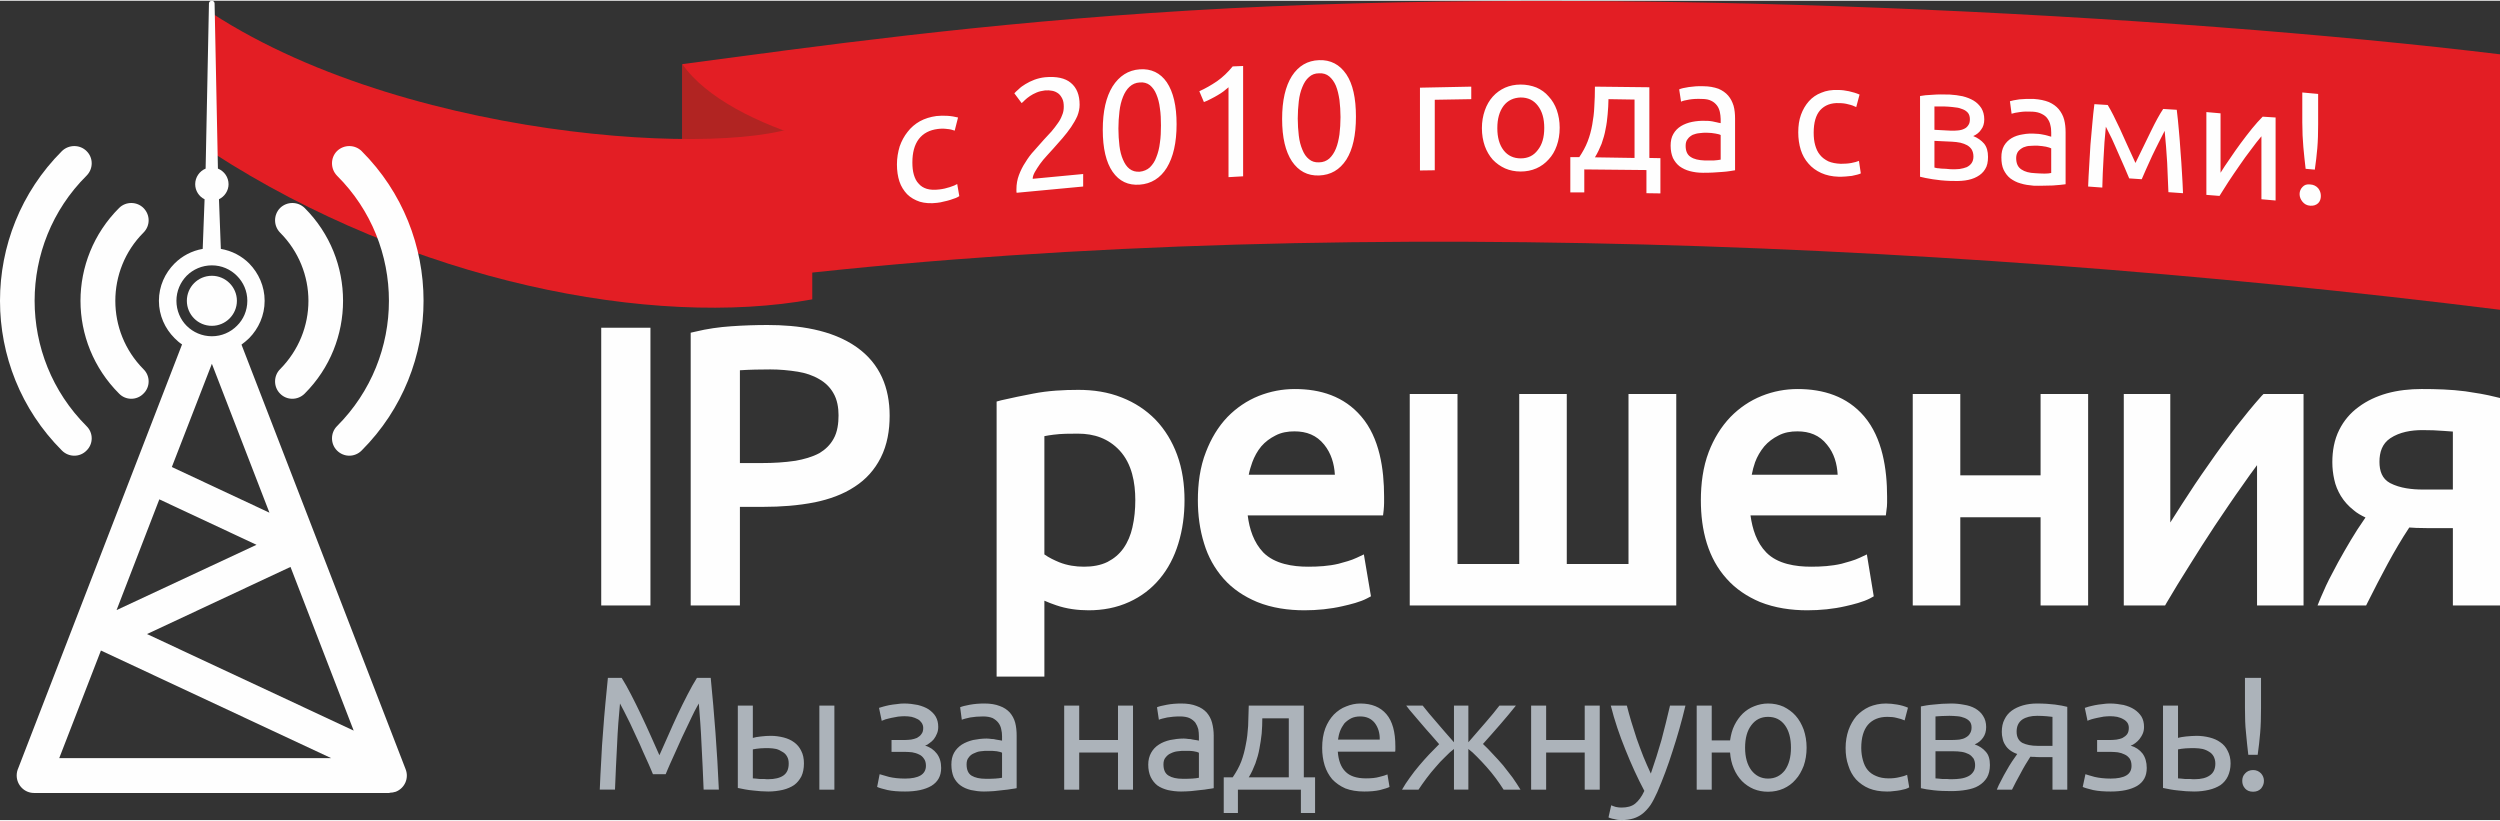
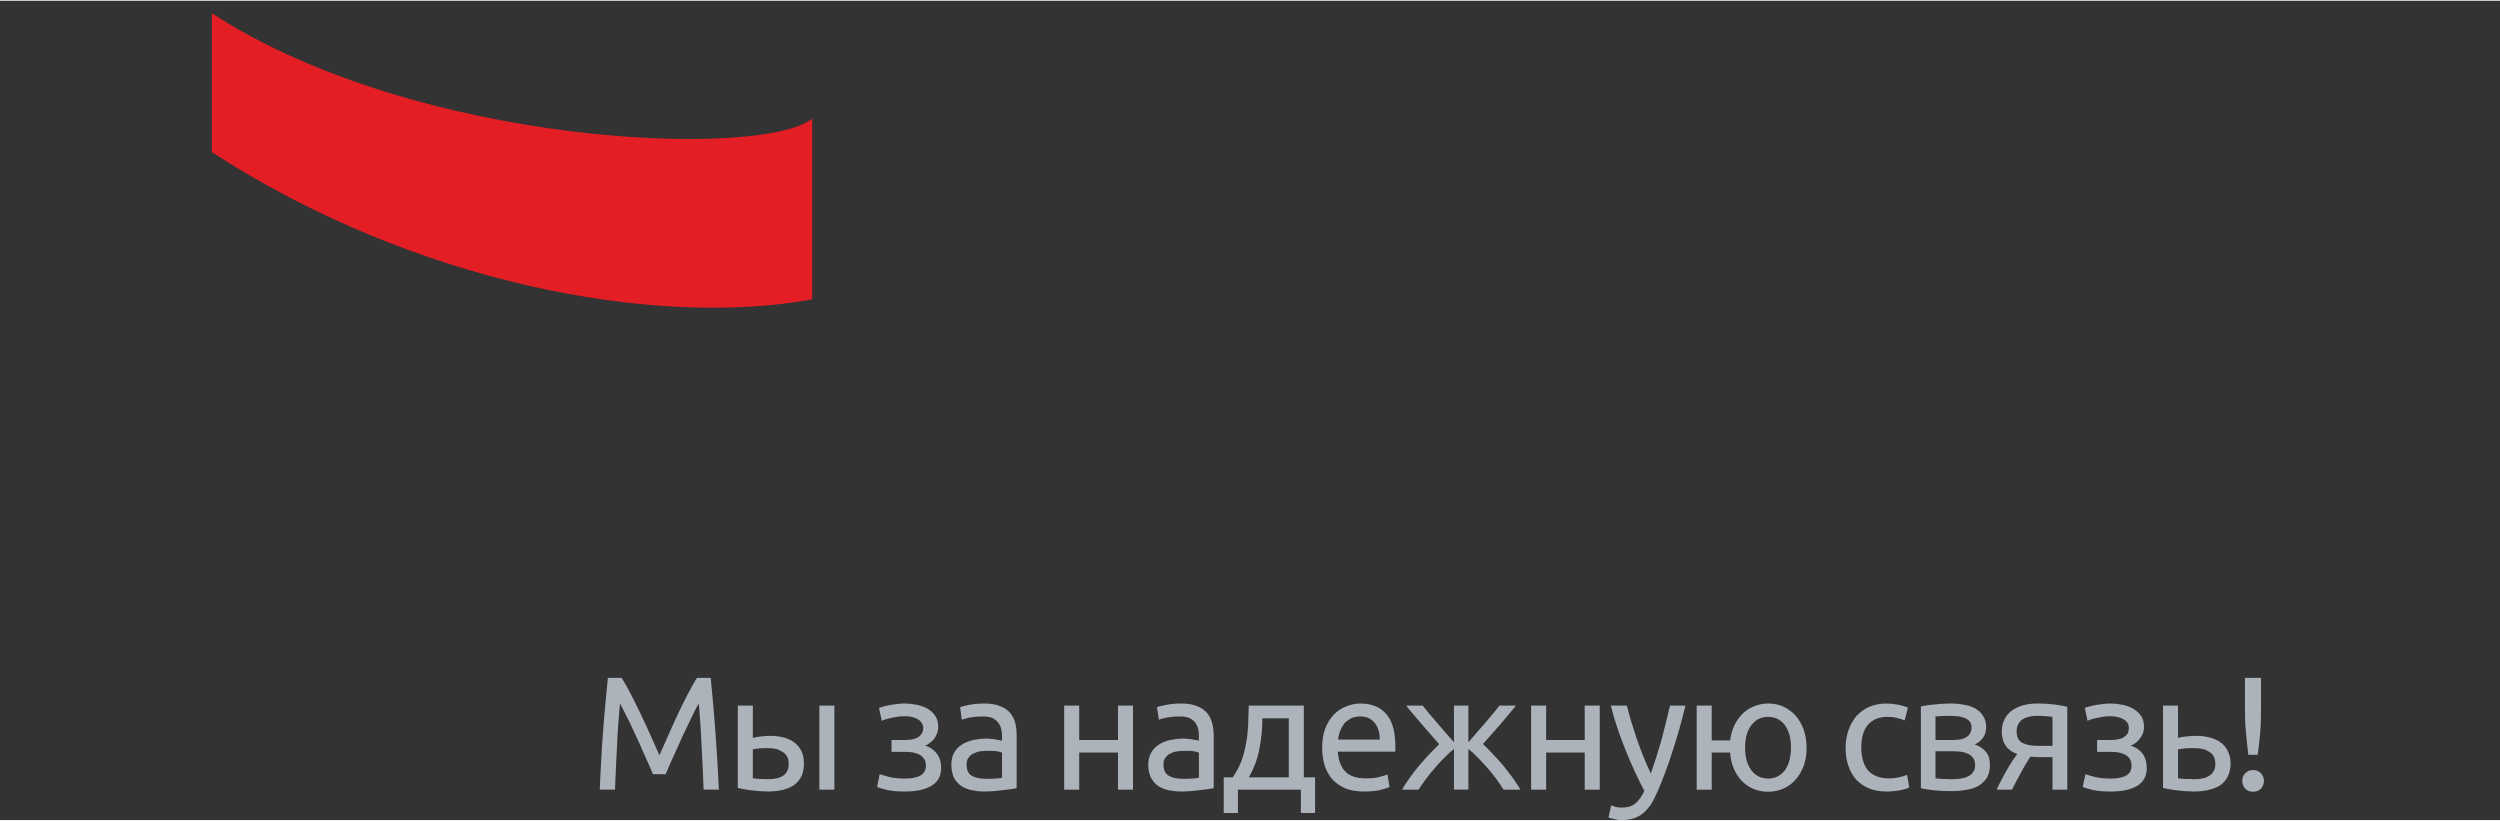
<svg xmlns="http://www.w3.org/2000/svg" xml:space="preserve" width="399px" height="131px" version="1.1" style="shape-rendering:geometricPrecision; text-rendering:geometricPrecision; image-rendering:optimizeQuality; fill-rule:evenodd; clip-rule:evenodd" viewBox="0 0 119.88 39.29">
  <rect x="0" y="0" width="119.88" height="39.29" fill="#333333" stroke="none" />
  <defs>
    <style type="text/css"> .fil4 {fill:none;fill-rule:nonzero} .fil6 {fill:#FEFEFE} .fil2 {fill:#B12422} .fil3 {fill:#FEFEFE;fill-rule:nonzero} .fil5 {fill:#FEFEFE;fill-rule:nonzero} .fil1 {fill:#E31E24;fill-rule:nonzero} .fil0 {fill:#ACB3BA;fill-rule:nonzero} </style>
  </defs>
  <g id="Слой_x0020_1">
    <path class="fil0" d="M31.31 37.09c-0.05,-0.13 -0.12,-0.28 -0.2,-0.47 -0.09,-0.2 -0.18,-0.4 -0.28,-0.62 -0.09,-0.23 -0.2,-0.45 -0.31,-0.69 -0.11,-0.23 -0.21,-0.46 -0.31,-0.67 -0.1,-0.2 -0.19,-0.39 -0.28,-0.56 -0.08,-0.16 -0.15,-0.29 -0.2,-0.38 -0.06,0.61 -0.11,1.27 -0.14,1.98 -0.04,0.71 -0.07,1.43 -0.1,2.15l-0.73 0c0.02,-0.46 0.04,-0.93 0.07,-1.4 0.02,-0.48 0.05,-0.94 0.09,-1.4 0.03,-0.45 0.07,-0.9 0.11,-1.33 0.04,-0.44 0.08,-0.85 0.12,-1.23l0.66 0c0.14,0.22 0.29,0.49 0.45,0.8 0.16,0.31 0.32,0.63 0.48,0.97 0.16,0.34 0.32,0.68 0.47,1.02 0.15,0.33 0.28,0.64 0.41,0.92 0.12,-0.28 0.26,-0.59 0.41,-0.92 0.15,-0.34 0.3,-0.68 0.46,-1.02 0.16,-0.34 0.32,-0.66 0.48,-0.97 0.16,-0.31 0.31,-0.58 0.45,-0.8l0.66 0c0.17,1.72 0.31,3.51 0.39,5.36l-0.73 0c-0.03,-0.72 -0.06,-1.44 -0.1,-2.15 -0.03,-0.71 -0.08,-1.37 -0.13,-1.98 -0.06,0.09 -0.12,0.22 -0.21,0.38 -0.08,0.17 -0.18,0.36 -0.27,0.56 -0.1,0.21 -0.21,0.44 -0.32,0.67 -0.11,0.24 -0.21,0.46 -0.31,0.69 -0.1,0.22 -0.19,0.42 -0.28,0.62 -0.08,0.19 -0.15,0.34 -0.2,0.47l-0.61 0zm5.55 -1.25c-0.14,0 -0.27,0 -0.4,0.01 -0.14,0.01 -0.25,0.03 -0.36,0.05l0 1.39c0.03,0 0.08,0.01 0.14,0.01 0.06,0.01 0.12,0.01 0.19,0.02 0.07,0 0.14,0 0.22,0 0.07,0.01 0.13,0.01 0.19,0.01 0.31,0 0.56,-0.06 0.73,-0.18 0.17,-0.12 0.25,-0.31 0.25,-0.57 0,-0.13 -0.02,-0.24 -0.08,-0.34 -0.05,-0.09 -0.12,-0.17 -0.22,-0.22 -0.09,-0.06 -0.19,-0.11 -0.3,-0.14 -0.11,-0.02 -0.23,-0.04 -0.36,-0.04zm-1.48 -2.04l0.72 0 0 1.55c0.09,-0.03 0.22,-0.05 0.39,-0.07 0.16,-0.02 0.33,-0.03 0.48,-0.03 0.21,0 0.41,0.03 0.61,0.08 0.19,0.05 0.35,0.12 0.5,0.23 0.14,0.1 0.26,0.24 0.34,0.41 0.09,0.17 0.13,0.37 0.13,0.6 0,0.24 -0.04,0.45 -0.12,0.62 -0.09,0.17 -0.2,0.31 -0.35,0.42 -0.15,0.1 -0.33,0.18 -0.54,0.23 -0.22,0.05 -0.45,0.08 -0.7,0.08 -0.24,0 -0.49,-0.02 -0.74,-0.05 -0.24,-0.02 -0.48,-0.07 -0.72,-0.12l0 -3.95zm4.63 4.03l-0.72 0 0 -4.03 0.72 0 0 4.03zm3.35 -4.13c0.23,0 0.45,0.03 0.65,0.07 0.2,0.05 0.38,0.12 0.52,0.21 0.14,0.1 0.26,0.21 0.34,0.35 0.08,0.14 0.12,0.3 0.12,0.49 0,0.12 -0.02,0.23 -0.06,0.32 -0.04,0.1 -0.09,0.19 -0.15,0.27 -0.06,0.07 -0.13,0.14 -0.21,0.19 -0.07,0.06 -0.14,0.1 -0.21,0.12 0.24,0.07 0.42,0.2 0.56,0.38 0.14,0.18 0.21,0.41 0.21,0.69 0,0.39 -0.16,0.67 -0.47,0.86 -0.31,0.18 -0.73,0.27 -1.26,0.27 -0.33,0 -0.61,-0.02 -0.84,-0.07 -0.24,-0.06 -0.4,-0.1 -0.5,-0.15l0.12 -0.61c0.09,0.03 0.24,0.07 0.45,0.13 0.21,0.05 0.47,0.08 0.77,0.08 0.32,0 0.57,-0.05 0.74,-0.15 0.17,-0.1 0.26,-0.26 0.26,-0.46 0,-0.14 -0.03,-0.26 -0.1,-0.35 -0.06,-0.09 -0.14,-0.16 -0.24,-0.2 -0.1,-0.05 -0.21,-0.08 -0.32,-0.1 -0.11,-0.01 -0.22,-0.02 -0.32,-0.02l-0.67 0 0 -0.57 0.65 0c0.09,0 0.19,-0.01 0.29,-0.02 0.1,-0.02 0.19,-0.04 0.28,-0.08 0.08,-0.05 0.16,-0.1 0.21,-0.18 0.06,-0.07 0.09,-0.17 0.09,-0.3 0,-0.09 -0.03,-0.18 -0.08,-0.25 -0.05,-0.07 -0.11,-0.13 -0.19,-0.17 -0.09,-0.05 -0.18,-0.08 -0.29,-0.11 -0.12,-0.02 -0.23,-0.03 -0.35,-0.03 -0.09,0 -0.19,0.01 -0.3,0.02 -0.11,0.02 -0.22,0.04 -0.32,0.06 -0.1,0.02 -0.19,0.05 -0.28,0.07 -0.08,0.03 -0.14,0.05 -0.18,0.07l-0.13 -0.62c0.04,-0.01 0.11,-0.03 0.2,-0.06 0.08,-0.02 0.18,-0.05 0.29,-0.07 0.12,-0.02 0.23,-0.04 0.36,-0.05 0.12,-0.02 0.24,-0.03 0.36,-0.03zm3.91 3.61c0.17,0 0.32,0 0.45,-0.01 0.13,-0.01 0.24,-0.02 0.33,-0.04l0 -1.2c-0.05,-0.03 -0.14,-0.05 -0.25,-0.07 -0.12,-0.02 -0.26,-0.02 -0.42,-0.02 -0.11,0 -0.23,0 -0.35,0.02 -0.12,0.01 -0.23,0.05 -0.33,0.1 -0.1,0.04 -0.19,0.11 -0.25,0.2 -0.07,0.08 -0.1,0.19 -0.1,0.33 0,0.26 0.08,0.44 0.24,0.54 0.17,0.1 0.39,0.15 0.68,0.15zm-0.06 -3.61c0.28,0 0.53,0.04 0.73,0.12 0.2,0.07 0.36,0.18 0.48,0.31 0.12,0.14 0.21,0.3 0.26,0.49 0.05,0.19 0.07,0.4 0.07,0.62l0 2.52c-0.06,0.01 -0.14,0.03 -0.25,0.04 -0.12,0.02 -0.24,0.04 -0.38,0.05 -0.14,0.02 -0.29,0.03 -0.45,0.05 -0.17,0.01 -0.33,0.02 -0.49,0.02 -0.22,0 -0.43,-0.03 -0.62,-0.07 -0.2,-0.05 -0.36,-0.12 -0.5,-0.22 -0.14,-0.1 -0.25,-0.24 -0.33,-0.4 -0.07,-0.17 -0.11,-0.37 -0.11,-0.6 0,-0.22 0.04,-0.41 0.13,-0.57 0.09,-0.16 0.22,-0.29 0.37,-0.39 0.16,-0.1 0.34,-0.17 0.54,-0.22 0.21,-0.04 0.43,-0.07 0.65,-0.07 0.08,0 0.15,0.01 0.23,0.02 0.08,0 0.15,0.01 0.22,0.03 0.07,0.01 0.13,0.02 0.18,0.03 0.05,0.01 0.09,0.02 0.11,0.02l0 -0.2c0,-0.12 -0.01,-0.23 -0.04,-0.35 -0.02,-0.11 -0.07,-0.22 -0.14,-0.31 -0.07,-0.09 -0.16,-0.16 -0.27,-0.22 -0.12,-0.05 -0.27,-0.08 -0.46,-0.08 -0.23,0 -0.44,0.02 -0.62,0.05 -0.18,0.04 -0.31,0.07 -0.4,0.11l-0.08 -0.6c0.09,-0.04 0.24,-0.08 0.46,-0.12 0.22,-0.04 0.45,-0.06 0.71,-0.06zm7.12 4.13l-0.72 0 0 -1.78 -1.86 0 0 1.78 -0.72 0 0 -4.03 0.72 0 0 1.65 1.86 0 0 -1.65 0.72 0 0 4.03zm2.38 -0.52c0.17,0 0.32,0 0.46,-0.01 0.13,-0.01 0.24,-0.02 0.32,-0.04l0 -1.2c-0.05,-0.03 -0.13,-0.05 -0.25,-0.07 -0.11,-0.02 -0.25,-0.02 -0.42,-0.02 -0.11,0 -0.22,0 -0.34,0.02 -0.12,0.01 -0.24,0.05 -0.34,0.1 -0.1,0.04 -0.18,0.11 -0.25,0.2 -0.07,0.08 -0.1,0.19 -0.1,0.33 0,0.26 0.08,0.44 0.25,0.54 0.16,0.1 0.39,0.15 0.67,0.15zm-0.06 -3.61c0.29,0 0.53,0.04 0.73,0.12 0.2,0.07 0.36,0.18 0.48,0.31 0.12,0.14 0.21,0.3 0.26,0.49 0.05,0.19 0.08,0.4 0.08,0.62l0 2.52c-0.06,0.01 -0.15,0.03 -0.26,0.04 -0.11,0.02 -0.24,0.04 -0.38,0.05 -0.14,0.02 -0.29,0.03 -0.45,0.05 -0.16,0.01 -0.32,0.02 -0.48,0.02 -0.23,0 -0.44,-0.03 -0.63,-0.07 -0.19,-0.05 -0.36,-0.12 -0.5,-0.22 -0.13,-0.1 -0.24,-0.24 -0.32,-0.4 -0.08,-0.17 -0.12,-0.37 -0.12,-0.6 0,-0.22 0.05,-0.41 0.14,-0.57 0.09,-0.16 0.21,-0.29 0.37,-0.39 0.15,-0.1 0.33,-0.17 0.54,-0.22 0.21,-0.04 0.42,-0.07 0.65,-0.07 0.07,0 0.15,0.01 0.22,0.02 0.08,0 0.15,0.01 0.22,0.03 0.07,0.01 0.13,0.02 0.19,0.03 0.05,0.01 0.08,0.02 0.1,0.02l0 -0.2c0,-0.12 -0.01,-0.23 -0.03,-0.35 -0.03,-0.11 -0.08,-0.22 -0.14,-0.31 -0.07,-0.09 -0.16,-0.16 -0.28,-0.22 -0.11,-0.05 -0.27,-0.08 -0.45,-0.08 -0.24,0 -0.45,0.02 -0.62,0.05 -0.18,0.04 -0.32,0.07 -0.4,0.11l-0.09 -0.6c0.09,-0.04 0.25,-0.08 0.47,-0.12 0.21,-0.04 0.45,-0.06 0.7,-0.06zm2.03 3.54l0.43 0c0.17,-0.25 0.31,-0.5 0.41,-0.76 0.1,-0.27 0.17,-0.54 0.22,-0.82 0.06,-0.28 0.09,-0.58 0.11,-0.88 0.01,-0.31 0.02,-0.63 0.03,-0.98l2.64 0 0 3.44 0.54 0 0 1.71 -0.68 0 0 -1.12 -3.02 0 0 1.12 -0.68 0 0 -1.71zm3.12 0l0 -2.83 -1.27 0c0,0.24 -0.01,0.49 -0.03,0.73 -0.03,0.25 -0.06,0.49 -0.11,0.73 -0.04,0.24 -0.11,0.47 -0.19,0.7 -0.09,0.23 -0.19,0.46 -0.32,0.67l1.92 0zm1.6 -1.41c0,-0.36 0.05,-0.67 0.15,-0.94 0.1,-0.26 0.24,-0.48 0.41,-0.66 0.17,-0.17 0.37,-0.31 0.59,-0.39 0.22,-0.09 0.45,-0.14 0.68,-0.14 0.54,0 0.96,0.17 1.25,0.51 0.29,0.34 0.43,0.85 0.43,1.55 0,0.03 0,0.07 0,0.12 0,0.04 0,0.09 -0.01,0.13l-2.75 0c0.03,0.42 0.15,0.74 0.36,0.95 0.21,0.22 0.54,0.33 0.99,0.33 0.25,0 0.47,-0.02 0.64,-0.07 0.17,-0.04 0.3,-0.08 0.39,-0.12l0.1 0.6c-0.09,0.05 -0.24,0.09 -0.46,0.15 -0.22,0.05 -0.47,0.07 -0.75,0.07 -0.35,0 -0.65,-0.05 -0.91,-0.15 -0.25,-0.11 -0.46,-0.26 -0.63,-0.44 -0.16,-0.19 -0.28,-0.41 -0.36,-0.66 -0.08,-0.26 -0.12,-0.54 -0.12,-0.84zm2.76 -0.4c0.01,-0.32 -0.08,-0.59 -0.24,-0.8 -0.17,-0.21 -0.4,-0.31 -0.7,-0.31 -0.16,0 -0.31,0.03 -0.43,0.09 -0.13,0.07 -0.24,0.15 -0.33,0.25 -0.08,0.11 -0.15,0.23 -0.2,0.36 -0.05,0.13 -0.08,0.27 -0.1,0.41l2 0zm6.53 -1.63c-0.1,0.13 -0.22,0.27 -0.35,0.43 -0.13,0.15 -0.26,0.31 -0.4,0.47 -0.14,0.16 -0.28,0.32 -0.42,0.48 -0.14,0.16 -0.28,0.32 -0.41,0.46 0.16,0.15 0.32,0.31 0.48,0.49 0.17,0.17 0.33,0.36 0.49,0.54 0.15,0.19 0.3,0.39 0.45,0.58 0.14,0.2 0.27,0.4 0.38,0.58l-0.81 0c-0.11,-0.17 -0.23,-0.35 -0.37,-0.54 -0.14,-0.19 -0.29,-0.37 -0.44,-0.54 -0.16,-0.18 -0.31,-0.34 -0.46,-0.49 -0.15,-0.16 -0.29,-0.28 -0.42,-0.38l0 1.95 -0.69 0 0 -1.95c-0.13,0.1 -0.27,0.22 -0.42,0.38 -0.16,0.15 -0.31,0.31 -0.46,0.49 -0.15,0.17 -0.3,0.35 -0.44,0.54 -0.14,0.19 -0.27,0.37 -0.38,0.54l-0.79 0c0.1,-0.18 0.23,-0.38 0.37,-0.57 0.14,-0.2 0.29,-0.39 0.45,-0.58 0.16,-0.19 0.32,-0.37 0.48,-0.54 0.17,-0.18 0.33,-0.34 0.48,-0.49 -0.13,-0.15 -0.26,-0.3 -0.4,-0.46 -0.14,-0.16 -0.29,-0.32 -0.42,-0.48 -0.14,-0.17 -0.28,-0.32 -0.41,-0.48 -0.13,-0.15 -0.25,-0.29 -0.35,-0.43l0.79 0c0.19,0.24 0.4,0.5 0.65,0.78 0.24,0.28 0.52,0.61 0.85,0.98l0 -1.76 0.69 0 0 1.76c0.32,-0.37 0.61,-0.7 0.85,-0.98 0.24,-0.28 0.46,-0.54 0.64,-0.78l0.79 0zm4.02 4.03l-0.72 0 0 -1.78 -1.85 0 0 1.78 -0.72 0 0 -4.03 0.72 0 0 1.65 1.85 0 0 -1.65 0.72 0 0 4.03zm0.55 0.75c0.06,0.03 0.13,0.05 0.22,0.08 0.09,0.02 0.18,0.03 0.27,0.03 0.28,0 0.5,-0.06 0.66,-0.19 0.16,-0.13 0.31,-0.33 0.44,-0.61 -0.33,-0.62 -0.63,-1.28 -0.91,-1.98 -0.28,-0.69 -0.52,-1.39 -0.7,-2.11l0.77 0c0.06,0.24 0.13,0.49 0.21,0.76 0.08,0.26 0.17,0.54 0.26,0.82 0.1,0.29 0.21,0.57 0.32,0.86 0.12,0.28 0.23,0.55 0.36,0.82 0.19,-0.55 0.36,-1.08 0.51,-1.61 0.14,-0.54 0.28,-1.08 0.41,-1.65l0.74 0c-0.18,0.76 -0.39,1.49 -0.62,2.19 -0.22,0.7 -0.47,1.36 -0.73,1.96 -0.11,0.24 -0.21,0.44 -0.32,0.61 -0.11,0.16 -0.24,0.3 -0.37,0.41 -0.14,0.11 -0.29,0.19 -0.45,0.24 -0.17,0.05 -0.36,0.08 -0.57,0.08 -0.06,0 -0.12,-0.01 -0.18,-0.01 -0.06,-0.01 -0.12,-0.02 -0.18,-0.04 -0.06,-0.01 -0.12,-0.02 -0.17,-0.04 -0.05,-0.01 -0.08,-0.03 -0.1,-0.04l0.13 -0.58zm4.82 -3.11l0.88 0c0.04,-0.27 0.1,-0.51 0.21,-0.73 0.11,-0.22 0.24,-0.4 0.4,-0.56 0.16,-0.15 0.34,-0.27 0.55,-0.35 0.2,-0.08 0.43,-0.13 0.66,-0.13 0.27,0 0.51,0.05 0.74,0.15 0.22,0.11 0.42,0.25 0.58,0.43 0.17,0.19 0.29,0.41 0.39,0.67 0.09,0.27 0.14,0.55 0.14,0.87 0,0.32 -0.05,0.61 -0.14,0.87 -0.1,0.25 -0.22,0.48 -0.39,0.66 -0.16,0.19 -0.36,0.33 -0.58,0.43 -0.23,0.1 -0.47,0.15 -0.74,0.15 -0.24,0 -0.47,-0.04 -0.69,-0.13 -0.21,-0.09 -0.4,-0.22 -0.56,-0.38 -0.16,-0.17 -0.29,-0.36 -0.39,-0.6 -0.1,-0.23 -0.16,-0.49 -0.18,-0.77l-0.88 0 0 1.78 -0.72 0 0 -4.03 0.72 0 0 1.67zm3.8 0.35c0,-0.46 -0.1,-0.82 -0.29,-1.08 -0.2,-0.27 -0.47,-0.4 -0.81,-0.4 -0.33,0 -0.6,0.13 -0.8,0.4 -0.2,0.26 -0.3,0.62 -0.3,1.08 0,0.45 0.1,0.81 0.3,1.08 0.2,0.26 0.47,0.4 0.8,0.4 0.34,0 0.61,-0.14 0.81,-0.4 0.19,-0.27 0.29,-0.63 0.29,-1.08zm4.6 2.1c-0.33,0 -0.61,-0.05 -0.86,-0.15 -0.24,-0.1 -0.45,-0.25 -0.62,-0.43 -0.17,-0.19 -0.29,-0.41 -0.37,-0.67 -0.09,-0.25 -0.13,-0.53 -0.13,-0.84 0,-0.31 0.05,-0.6 0.14,-0.86 0.09,-0.25 0.22,-0.48 0.38,-0.67 0.17,-0.18 0.37,-0.33 0.61,-0.44 0.24,-0.1 0.51,-0.16 0.8,-0.16 0.18,0 0.36,0.02 0.54,0.05 0.18,0.03 0.36,0.08 0.52,0.15l-0.16 0.61c-0.11,-0.05 -0.24,-0.09 -0.38,-0.12 -0.14,-0.04 -0.29,-0.05 -0.45,-0.05 -0.4,0 -0.71,0.13 -0.93,0.38 -0.21,0.25 -0.32,0.62 -0.32,1.11 0,0.21 0.03,0.41 0.08,0.59 0.05,0.18 0.12,0.34 0.23,0.47 0.11,0.13 0.24,0.22 0.41,0.29 0.16,0.07 0.36,0.11 0.6,0.11 0.19,0 0.36,-0.02 0.52,-0.06 0.15,-0.03 0.27,-0.07 0.36,-0.11l0.1 0.6c-0.04,0.03 -0.1,0.05 -0.18,0.08 -0.07,0.02 -0.16,0.04 -0.26,0.06 -0.1,0.02 -0.2,0.03 -0.31,0.04 -0.11,0.02 -0.22,0.02 -0.32,0.02zm2.33 -0.63c0.03,0 0.08,0.01 0.13,0.01 0.06,0.01 0.12,0.01 0.2,0.02 0.07,0 0.15,0 0.23,0 0.08,0.01 0.15,0.01 0.22,0.01 0.15,0 0.3,-0.01 0.43,-0.03 0.14,-0.02 0.26,-0.06 0.36,-0.11 0.1,-0.05 0.18,-0.12 0.24,-0.21 0.06,-0.08 0.09,-0.19 0.09,-0.33 0,-0.12 -0.03,-0.23 -0.08,-0.32 -0.06,-0.08 -0.13,-0.15 -0.22,-0.2 -0.1,-0.05 -0.21,-0.09 -0.33,-0.11 -0.13,-0.02 -0.26,-0.03 -0.41,-0.03l-0.86 0 0 1.3zm0.77 -1.84c0.14,0 0.27,-0.01 0.38,-0.02 0.12,-0.02 0.22,-0.05 0.3,-0.1 0.09,-0.05 0.16,-0.11 0.2,-0.19 0.05,-0.07 0.08,-0.17 0.08,-0.29 0,-0.12 -0.03,-0.22 -0.09,-0.29 -0.07,-0.08 -0.15,-0.13 -0.25,-0.17 -0.1,-0.04 -0.21,-0.07 -0.34,-0.08 -0.13,-0.01 -0.25,-0.02 -0.38,-0.02 -0.12,0 -0.24,0.01 -0.36,0.01 -0.12,0.01 -0.23,0.01 -0.31,0.02l0 1.13 0.77 0zm-0.02 2.45c-0.3,0 -0.58,-0.01 -0.84,-0.04 -0.26,-0.03 -0.46,-0.06 -0.61,-0.1l0 -3.92c0.15,-0.03 0.35,-0.07 0.61,-0.09 0.26,-0.03 0.54,-0.05 0.84,-0.05 0.21,0 0.42,0.02 0.62,0.06 0.2,0.03 0.38,0.09 0.54,0.18 0.15,0.09 0.28,0.2 0.37,0.35 0.1,0.15 0.15,0.33 0.15,0.54 0,0.2 -0.05,0.37 -0.15,0.51 -0.1,0.14 -0.23,0.25 -0.4,0.32 0.23,0.08 0.4,0.2 0.53,0.35 0.14,0.15 0.2,0.36 0.2,0.64 0,0.24 -0.05,0.44 -0.14,0.6 -0.1,0.16 -0.23,0.29 -0.4,0.39 -0.16,0.1 -0.36,0.16 -0.59,0.2 -0.23,0.04 -0.47,0.06 -0.73,0.06zm4.23 -1.63c-0.07,0 -0.15,0 -0.22,-0.01 -0.07,0 -0.14,0 -0.21,-0.01 -0.16,0.25 -0.32,0.51 -0.47,0.8 -0.16,0.28 -0.29,0.54 -0.41,0.78l-0.73 0c0.06,-0.15 0.13,-0.3 0.22,-0.46 0.08,-0.16 0.16,-0.31 0.25,-0.46 0.08,-0.15 0.17,-0.29 0.26,-0.43 0.09,-0.13 0.17,-0.25 0.25,-0.36 -0.15,-0.05 -0.27,-0.12 -0.36,-0.19 -0.09,-0.07 -0.17,-0.16 -0.22,-0.25 -0.06,-0.09 -0.1,-0.19 -0.12,-0.3 -0.03,-0.11 -0.04,-0.21 -0.04,-0.32 0,-0.23 0.04,-0.43 0.13,-0.6 0.08,-0.17 0.2,-0.31 0.35,-0.42 0.15,-0.11 0.33,-0.19 0.53,-0.25 0.21,-0.06 0.43,-0.09 0.67,-0.09 0.34,0 0.63,0.02 0.87,0.05 0.24,0.03 0.43,0.07 0.59,0.11l0 3.97 -0.71 0 0 -1.56 -0.63 0zm0.63 -1.93c-0.05,-0.01 -0.15,-0.02 -0.28,-0.03 -0.13,-0.01 -0.28,-0.02 -0.45,-0.02 -0.3,0 -0.54,0.06 -0.72,0.18 -0.18,0.13 -0.27,0.32 -0.27,0.58 0,0.26 0.1,0.44 0.28,0.54 0.19,0.09 0.43,0.14 0.72,0.14l0.72 0 0 -1.39zm2.76 -0.64c0.23,0 0.44,0.03 0.65,0.07 0.2,0.05 0.37,0.12 0.51,0.21 0.15,0.1 0.26,0.21 0.35,0.35 0.08,0.14 0.12,0.3 0.12,0.49 0,0.12 -0.02,0.23 -0.06,0.32 -0.04,0.1 -0.1,0.19 -0.16,0.27 -0.06,0.07 -0.13,0.14 -0.2,0.19 -0.08,0.06 -0.15,0.1 -0.22,0.12 0.24,0.07 0.43,0.2 0.57,0.38 0.13,0.18 0.2,0.41 0.2,0.69 0,0.39 -0.15,0.67 -0.46,0.86 -0.31,0.18 -0.73,0.27 -1.27,0.27 -0.32,0 -0.6,-0.02 -0.84,-0.07 -0.23,-0.06 -0.4,-0.1 -0.5,-0.15l0.13 -0.61c0.08,0.03 0.23,0.07 0.44,0.13 0.22,0.05 0.47,0.08 0.77,0.08 0.33,0 0.58,-0.05 0.75,-0.15 0.17,-0.1 0.25,-0.26 0.25,-0.46 0,-0.14 -0.03,-0.26 -0.09,-0.35 -0.07,-0.09 -0.15,-0.16 -0.25,-0.2 -0.1,-0.05 -0.2,-0.08 -0.32,-0.1 -0.11,-0.01 -0.21,-0.02 -0.31,-0.02l-0.68 0 0 -0.57 0.65 0c0.1,0 0.19,-0.01 0.29,-0.02 0.1,-0.02 0.2,-0.04 0.28,-0.08 0.09,-0.05 0.16,-0.1 0.22,-0.18 0.05,-0.07 0.08,-0.17 0.08,-0.3 0,-0.09 -0.02,-0.18 -0.07,-0.25 -0.05,-0.07 -0.12,-0.13 -0.2,-0.17 -0.08,-0.05 -0.18,-0.08 -0.29,-0.11 -0.11,-0.02 -0.23,-0.03 -0.34,-0.03 -0.1,0 -0.2,0.01 -0.31,0.02 -0.11,0.02 -0.21,0.04 -0.31,0.06 -0.11,0.02 -0.2,0.05 -0.28,0.07 -0.09,0.03 -0.15,0.05 -0.18,0.07l-0.13 -0.62c0.04,-0.01 0.1,-0.03 0.19,-0.06 0.09,-0.02 0.19,-0.05 0.3,-0.07 0.11,-0.02 0.23,-0.04 0.35,-0.05 0.13,-0.02 0.25,-0.03 0.37,-0.03zm4.06 3.63c0.31,0 0.55,-0.06 0.72,-0.18 0.18,-0.12 0.27,-0.31 0.27,-0.57 0,-0.13 -0.03,-0.24 -0.08,-0.34 -0.05,-0.09 -0.12,-0.17 -0.21,-0.22 -0.09,-0.06 -0.2,-0.11 -0.32,-0.14 -0.11,-0.02 -0.24,-0.04 -0.38,-0.04 -0.13,0 -0.28,0 -0.43,0.01 -0.14,0.01 -0.27,0.03 -0.37,0.05l0 1.39c0.03,0 0.08,0.01 0.14,0.01 0.06,0.01 0.13,0.01 0.2,0.02 0.08,0 0.16,0 0.24,0 0.08,0.01 0.15,0.01 0.22,0.01zm-1.52 0.42l0 -3.95 0.72 0 0 1.55c0.04,-0.01 0.1,-0.03 0.17,-0.04 0.07,-0.01 0.14,-0.02 0.22,-0.03 0.08,-0.01 0.16,-0.01 0.25,-0.02 0.09,0 0.17,-0.01 0.25,-0.01 0.22,0 0.43,0.03 0.63,0.08 0.19,0.05 0.36,0.12 0.51,0.23 0.15,0.1 0.27,0.24 0.35,0.41 0.09,0.17 0.14,0.37 0.14,0.6 0,0.24 -0.05,0.45 -0.13,0.62 -0.08,0.17 -0.2,0.31 -0.35,0.42 -0.16,0.1 -0.34,0.18 -0.56,0.23 -0.21,0.05 -0.45,0.08 -0.71,0.08 -0.26,0 -0.52,-0.02 -0.76,-0.05 -0.25,-0.02 -0.49,-0.07 -0.73,-0.12zm4.7 -3.83c0,0.43 -0.01,0.83 -0.04,1.18 -0.03,0.36 -0.07,0.71 -0.12,1.06l-0.45 0c-0.04,-0.35 -0.08,-0.7 -0.11,-1.06 -0.04,-0.35 -0.05,-0.75 -0.05,-1.18l0 -1.45 0.77 0 0 1.45zm0.14 3.49c0,0.14 -0.05,0.26 -0.14,0.37 -0.1,0.1 -0.22,0.15 -0.38,0.15 -0.16,0 -0.29,-0.05 -0.38,-0.15 -0.1,-0.11 -0.14,-0.23 -0.14,-0.37 0,-0.14 0.04,-0.26 0.14,-0.36 0.09,-0.1 0.22,-0.16 0.38,-0.16 0.16,0 0.28,0.06 0.38,0.16 0.09,0.1 0.14,0.22 0.14,0.36z" />
-     <path class="fil1" d="M32.72 13.8c26.86,-3.72 59.56,-2.42 87.16,1.02l0 -12.25c-15.75,-1.91 -42.4,-3.33 -62.84,-2.1 -10.11,0.61 -17.92,1.72 -24.32,2.57l0 10.76z" />
-     <path class="fil2" d="M32.72 3.04c1.12,1.62 3.64,2.87 6.23,3.64l-6.23 6.1 0 -9.74z" />
    <path class="fil1" d="M10.16 7.26c9.64,6.26 21.2,8.45 28.79,7.06l0 -8.67c-2.38,1.95 -18.95,1.35 -28.79,-5.05l0 6.66z" />
-     <path class="fil3" d="M44.95 9.69c-0.32,0.04 -0.6,0.02 -0.84,-0.05 -0.24,-0.08 -0.45,-0.2 -0.61,-0.36 -0.16,-0.17 -0.29,-0.37 -0.37,-0.61 -0.08,-0.24 -0.12,-0.52 -0.12,-0.82 0,-0.31 0.05,-0.59 0.13,-0.86 0.09,-0.26 0.22,-0.5 0.38,-0.7 0.16,-0.21 0.36,-0.38 0.59,-0.51 0.24,-0.13 0.5,-0.21 0.79,-0.25 0.18,-0.02 0.35,-0.02 0.53,-0.01 0.18,0.01 0.35,0.04 0.51,0.08l-0.16 0.63c-0.11,-0.04 -0.23,-0.07 -0.37,-0.08 -0.14,-0.02 -0.28,-0.02 -0.44,0 -0.4,0.05 -0.7,0.21 -0.91,0.48 -0.21,0.28 -0.31,0.65 -0.31,1.13 0,0.21 0.02,0.41 0.07,0.58 0.05,0.17 0.12,0.32 0.23,0.43 0.1,0.12 0.23,0.2 0.39,0.25 0.17,0.05 0.36,0.06 0.6,0.03 0.18,-0.02 0.35,-0.06 0.5,-0.11 0.16,-0.05 0.28,-0.1 0.36,-0.15l0.1 0.58c-0.04,0.03 -0.1,0.06 -0.17,0.09 -0.08,0.03 -0.17,0.06 -0.26,0.09 -0.1,0.03 -0.2,0.06 -0.31,0.08 -0.11,0.03 -0.21,0.05 -0.31,0.06zm6.82 -4.7c0,0.18 -0.04,0.36 -0.11,0.54 -0.08,0.18 -0.18,0.35 -0.3,0.53 -0.12,0.18 -0.26,0.35 -0.41,0.53 -0.15,0.17 -0.3,0.34 -0.45,0.51 -0.09,0.1 -0.19,0.21 -0.3,0.33 -0.12,0.13 -0.23,0.26 -0.33,0.4 -0.1,0.14 -0.18,0.27 -0.25,0.39 -0.07,0.13 -0.1,0.23 -0.1,0.32l2.42 -0.23 0 0.6 -3.19 0.3c-0.01,-0.03 -0.01,-0.06 -0.01,-0.09 0,-0.03 0,-0.06 0,-0.08 0,-0.24 0.04,-0.47 0.12,-0.68 0.08,-0.21 0.18,-0.42 0.31,-0.61 0.12,-0.2 0.26,-0.39 0.42,-0.56 0.16,-0.18 0.31,-0.35 0.46,-0.52 0.13,-0.14 0.25,-0.27 0.37,-0.4 0.11,-0.13 0.21,-0.26 0.3,-0.39 0.09,-0.12 0.16,-0.25 0.21,-0.39 0.06,-0.13 0.08,-0.27 0.08,-0.41 0,-0.15 -0.02,-0.28 -0.07,-0.38 -0.05,-0.1 -0.11,-0.19 -0.19,-0.25 -0.08,-0.06 -0.18,-0.11 -0.29,-0.13 -0.11,-0.02 -0.22,-0.03 -0.34,-0.02 -0.15,0.02 -0.29,0.05 -0.41,0.1 -0.12,0.05 -0.23,0.11 -0.32,0.17 -0.1,0.07 -0.18,0.13 -0.25,0.2 -0.06,0.06 -0.11,0.11 -0.15,0.14l-0.35 -0.47c0.05,-0.05 0.11,-0.12 0.21,-0.2 0.09,-0.09 0.2,-0.17 0.32,-0.24 0.13,-0.08 0.27,-0.15 0.43,-0.21 0.16,-0.06 0.33,-0.1 0.51,-0.12 0.55,-0.05 0.97,0.04 1.24,0.27 0.28,0.23 0.42,0.58 0.42,1.05zm1.11 1.2c0,-0.89 0.16,-1.58 0.47,-2.08 0.32,-0.5 0.75,-0.78 1.3,-0.82 0.55,-0.04 0.99,0.17 1.3,0.62 0.31,0.46 0.47,1.13 0.47,2.01 0,0.89 -0.16,1.58 -0.47,2.09 -0.31,0.5 -0.75,0.77 -1.3,0.81 -0.55,0.04 -0.98,-0.16 -1.3,-0.62 -0.31,-0.45 -0.47,-1.12 -0.47,-2.01zm2.79 -0.21c0,-0.29 -0.01,-0.56 -0.05,-0.82 -0.03,-0.26 -0.09,-0.48 -0.17,-0.67 -0.07,-0.18 -0.18,-0.33 -0.31,-0.44 -0.13,-0.1 -0.3,-0.15 -0.49,-0.13 -0.19,0.01 -0.35,0.08 -0.49,0.21 -0.13,0.12 -0.23,0.28 -0.31,0.48 -0.08,0.2 -0.14,0.43 -0.17,0.7 -0.03,0.26 -0.05,0.53 -0.05,0.82 0,0.29 0.02,0.57 0.05,0.83 0.03,0.25 0.09,0.48 0.17,0.66 0.08,0.19 0.18,0.34 0.31,0.44 0.14,0.11 0.3,0.15 0.49,0.14 0.19,-0.02 0.36,-0.09 0.49,-0.21 0.13,-0.13 0.24,-0.29 0.31,-0.49 0.08,-0.2 0.14,-0.43 0.17,-0.69 0.04,-0.26 0.05,-0.54 0.05,-0.83zm1.84 -1.64c0.29,-0.13 0.57,-0.29 0.85,-0.48 0.27,-0.19 0.52,-0.43 0.75,-0.71l0.5 -0.02 0 5.29 -0.7 0.04 0 -4.31c-0.07,0.06 -0.14,0.12 -0.23,0.19 -0.09,0.07 -0.19,0.13 -0.29,0.19 -0.1,0.06 -0.21,0.12 -0.33,0.18 -0.11,0.06 -0.22,0.11 -0.33,0.15l-0.22 -0.52zm3.97 1.33c0,-0.89 0.16,-1.57 0.47,-2.06 0.32,-0.49 0.75,-0.74 1.3,-0.76 0.56,-0.02 0.99,0.21 1.31,0.68 0.31,0.46 0.46,1.14 0.46,2.03 0,0.88 -0.15,1.57 -0.46,2.06 -0.32,0.49 -0.75,0.74 -1.31,0.76 -0.55,0.02 -0.98,-0.21 -1.3,-0.68 -0.31,-0.47 -0.47,-1.14 -0.47,-2.03zm2.8 -0.09c0,-0.29 -0.02,-0.56 -0.05,-0.82 -0.04,-0.26 -0.09,-0.48 -0.17,-0.68 -0.08,-0.19 -0.19,-0.34 -0.32,-0.45 -0.13,-0.11 -0.29,-0.16 -0.49,-0.15 -0.19,0 -0.35,0.06 -0.48,0.18 -0.14,0.12 -0.24,0.28 -0.32,0.48 -0.08,0.19 -0.14,0.42 -0.17,0.68 -0.03,0.26 -0.05,0.54 -0.05,0.83 0,0.29 0.02,0.56 0.05,0.82 0.03,0.26 0.09,0.48 0.17,0.67 0.08,0.2 0.18,0.35 0.32,0.46 0.13,0.11 0.29,0.16 0.48,0.15 0.2,0 0.36,-0.07 0.49,-0.18 0.13,-0.12 0.24,-0.28 0.32,-0.48 0.08,-0.19 0.13,-0.42 0.17,-0.68 0.03,-0.26 0.05,-0.54 0.05,-0.83zm6.27 -0.86l-1.75 0.03 0 3.38 -0.71 0.01 0 -3.97 2.46 -0.05 0 0.6zm4.24 1.37c0,0.32 -0.05,0.61 -0.14,0.86 -0.09,0.26 -0.22,0.48 -0.39,0.66 -0.16,0.18 -0.36,0.33 -0.59,0.43 -0.23,0.1 -0.48,0.15 -0.75,0.15 -0.27,0 -0.52,-0.05 -0.75,-0.15 -0.22,-0.1 -0.42,-0.24 -0.59,-0.42 -0.16,-0.18 -0.29,-0.4 -0.38,-0.65 -0.09,-0.26 -0.14,-0.54 -0.14,-0.86 0,-0.31 0.05,-0.59 0.14,-0.85 0.09,-0.26 0.22,-0.48 0.38,-0.66 0.17,-0.19 0.37,-0.33 0.59,-0.43 0.23,-0.1 0.48,-0.15 0.75,-0.15 0.27,0 0.52,0.05 0.75,0.14 0.23,0.1 0.43,0.24 0.59,0.43 0.17,0.18 0.3,0.4 0.39,0.65 0.09,0.26 0.14,0.54 0.14,0.85zm-0.74 0.01c0,-0.45 -0.1,-0.8 -0.31,-1.07 -0.2,-0.26 -0.47,-0.39 -0.82,-0.39 -0.34,0.01 -0.62,0.14 -0.82,0.4 -0.2,0.27 -0.3,0.62 -0.3,1.07 0,0.45 0.1,0.8 0.3,1.06 0.2,0.26 0.48,0.39 0.82,0.39 0.35,0 0.62,-0.13 0.82,-0.4 0.21,-0.26 0.31,-0.61 0.31,-1.06zm1.25 1.4l0.43 0c0.16,-0.24 0.3,-0.49 0.4,-0.75 0.1,-0.26 0.17,-0.52 0.22,-0.8 0.05,-0.28 0.09,-0.57 0.1,-0.87 0.02,-0.3 0.03,-0.62 0.03,-0.96l2.61 0.03 0 3.39 0.53 0.01 0 1.69 -0.67 -0.01 0 -1.11 -2.98 -0.03 0 1.1 -0.67 0 0 -1.69zm3.08 0.04l0 -2.8 -1.25 -0.02c0,0.24 -0.02,0.48 -0.04,0.73 -0.02,0.24 -0.05,0.48 -0.1,0.71 -0.04,0.24 -0.11,0.47 -0.19,0.7 -0.09,0.22 -0.19,0.44 -0.32,0.65l1.9 0.03zm3.36 0.12c0.16,0 0.31,0 0.44,0 0.13,-0.01 0.24,-0.02 0.33,-0.04l0 -1.18c-0.05,-0.03 -0.14,-0.05 -0.25,-0.07 -0.12,-0.02 -0.25,-0.04 -0.42,-0.04 -0.1,0 -0.22,0 -0.34,0.02 -0.12,0.01 -0.23,0.04 -0.33,0.08 -0.09,0.05 -0.18,0.11 -0.24,0.2 -0.07,0.08 -0.1,0.19 -0.1,0.33 0,0.25 0.08,0.43 0.24,0.53 0.16,0.11 0.39,0.16 0.67,0.17zm-0.07 -3.56c0.29,0 0.53,0.05 0.73,0.12 0.19,0.08 0.35,0.19 0.47,0.33 0.12,0.14 0.2,0.3 0.26,0.49 0.05,0.18 0.07,0.39 0.07,0.61l0 2.48c-0.06,0.01 -0.14,0.02 -0.25,0.04 -0.11,0.02 -0.24,0.03 -0.37,0.04 -0.14,0.01 -0.29,0.02 -0.45,0.03 -0.16,0.01 -0.32,0.01 -0.48,0.01 -0.22,0 -0.43,-0.03 -0.62,-0.08 -0.19,-0.05 -0.35,-0.13 -0.49,-0.23 -0.13,-0.1 -0.24,-0.24 -0.32,-0.4 -0.07,-0.17 -0.11,-0.36 -0.11,-0.59 0,-0.22 0.04,-0.41 0.13,-0.56 0.09,-0.16 0.21,-0.28 0.37,-0.38 0.15,-0.09 0.33,-0.16 0.53,-0.2 0.2,-0.04 0.42,-0.06 0.64,-0.05 0.07,0 0.15,0 0.22,0.01 0.08,0.01 0.15,0.02 0.22,0.04 0.07,0.01 0.13,0.03 0.18,0.04 0.05,0.01 0.09,0.02 0.11,0.02l0 -0.2c0,-0.11 -0.02,-0.23 -0.04,-0.34 -0.03,-0.12 -0.07,-0.22 -0.14,-0.31 -0.07,-0.09 -0.16,-0.17 -0.27,-0.22 -0.11,-0.06 -0.26,-0.09 -0.45,-0.09 -0.23,-0.01 -0.44,0 -0.61,0.03 -0.18,0.03 -0.31,0.06 -0.39,0.1l-0.09 -0.59c0.09,-0.04 0.25,-0.08 0.46,-0.11 0.21,-0.03 0.44,-0.05 0.69,-0.04zm6.5 4.34c-0.32,-0.01 -0.6,-0.07 -0.84,-0.18 -0.24,-0.11 -0.45,-0.26 -0.61,-0.45 -0.17,-0.19 -0.29,-0.41 -0.37,-0.66 -0.08,-0.26 -0.12,-0.54 -0.12,-0.84 0,-0.31 0.04,-0.59 0.13,-0.84 0.09,-0.25 0.22,-0.47 0.38,-0.65 0.16,-0.18 0.36,-0.32 0.6,-0.41 0.23,-0.1 0.5,-0.14 0.79,-0.13 0.18,0 0.35,0.02 0.53,0.06 0.18,0.04 0.35,0.09 0.51,0.16l-0.16 0.6c-0.1,-0.05 -0.23,-0.1 -0.37,-0.13 -0.14,-0.04 -0.29,-0.06 -0.44,-0.06 -0.4,-0.02 -0.7,0.1 -0.92,0.34 -0.21,0.24 -0.31,0.6 -0.31,1.08 0,0.22 0.02,0.41 0.07,0.59 0.05,0.18 0.12,0.34 0.23,0.47 0.1,0.13 0.24,0.23 0.4,0.31 0.16,0.07 0.36,0.11 0.6,0.12 0.18,0 0.35,-0.01 0.51,-0.04 0.15,-0.03 0.27,-0.06 0.36,-0.1l0.09 0.6c-0.04,0.02 -0.09,0.04 -0.17,0.06 -0.08,0.02 -0.16,0.04 -0.26,0.06 -0.1,0.01 -0.2,0.02 -0.31,0.03 -0.11,0.01 -0.21,0.01 -0.32,0.01zm4.59 -0.44c0.03,0.01 0.08,0.02 0.13,0.03 0.06,0 0.12,0.01 0.19,0.02 0.07,0 0.15,0.01 0.23,0.01 0.08,0.01 0.15,0.01 0.22,0.02 0.15,0.01 0.29,0 0.43,-0.01 0.13,-0.02 0.25,-0.05 0.35,-0.09 0.1,-0.05 0.17,-0.11 0.23,-0.19 0.06,-0.09 0.09,-0.19 0.09,-0.32 0,-0.13 -0.03,-0.24 -0.08,-0.33 -0.05,-0.08 -0.12,-0.15 -0.22,-0.21 -0.09,-0.05 -0.2,-0.09 -0.32,-0.12 -0.13,-0.03 -0.26,-0.04 -0.4,-0.05l-0.85 -0.04 0 1.28zm0.76 -1.77c0.13,0.01 0.26,0 0.37,-0.01 0.12,-0.01 0.22,-0.04 0.3,-0.08 0.09,-0.04 0.15,-0.1 0.2,-0.18 0.05,-0.07 0.07,-0.16 0.07,-0.28 0,-0.12 -0.03,-0.22 -0.09,-0.3 -0.06,-0.07 -0.14,-0.13 -0.24,-0.17 -0.1,-0.04 -0.21,-0.08 -0.33,-0.09 -0.13,-0.02 -0.25,-0.03 -0.38,-0.04 -0.12,-0.01 -0.24,-0.01 -0.36,-0.01 -0.12,0 -0.22,0 -0.3,0l0 1.12 0.76 0.04zm-0.02 2.41c-0.3,-0.01 -0.58,-0.04 -0.83,-0.08 -0.25,-0.04 -0.45,-0.08 -0.6,-0.12l0 -3.87c0.15,-0.03 0.35,-0.05 0.6,-0.06 0.25,-0.02 0.53,-0.02 0.83,-0.01 0.21,0.01 0.41,0.04 0.61,0.08 0.2,0.05 0.38,0.12 0.53,0.21 0.15,0.09 0.27,0.21 0.37,0.36 0.09,0.15 0.14,0.33 0.14,0.54 0,0.2 -0.05,0.36 -0.15,0.49 -0.09,0.14 -0.22,0.24 -0.38,0.31 0.21,0.08 0.39,0.21 0.52,0.36 0.13,0.16 0.19,0.37 0.19,0.64 0,0.24 -0.04,0.44 -0.14,0.59 -0.09,0.15 -0.22,0.27 -0.39,0.36 -0.16,0.09 -0.36,0.15 -0.58,0.18 -0.22,0.03 -0.46,0.03 -0.72,0.02zm4.09 -0.37c0.17,0.01 0.32,0.02 0.45,0.02 0.13,0 0.23,-0.01 0.32,-0.03l0 -1.18c-0.05,-0.03 -0.13,-0.05 -0.25,-0.08 -0.11,-0.02 -0.25,-0.04 -0.41,-0.05 -0.11,0 -0.22,0 -0.34,0.01 -0.12,0 -0.23,0.03 -0.33,0.07 -0.1,0.05 -0.18,0.11 -0.25,0.19 -0.06,0.08 -0.1,0.19 -0.1,0.32 0,0.26 0.08,0.44 0.25,0.55 0.16,0.11 0.38,0.17 0.66,0.18zm-0.06 -3.56c0.28,0.02 0.52,0.07 0.72,0.15 0.2,0.09 0.35,0.2 0.47,0.34 0.12,0.15 0.21,0.31 0.26,0.5 0.05,0.19 0.07,0.39 0.07,0.62l0 2.48c-0.06,0.01 -0.14,0.02 -0.25,0.03 -0.11,0.01 -0.23,0.02 -0.37,0.03 -0.14,0 -0.29,0.01 -0.45,0.01 -0.16,0.01 -0.32,0 -0.47,0 -0.23,-0.02 -0.43,-0.05 -0.62,-0.11 -0.19,-0.05 -0.35,-0.14 -0.49,-0.24 -0.14,-0.11 -0.24,-0.25 -0.32,-0.41 -0.08,-0.17 -0.11,-0.37 -0.11,-0.6 0,-0.22 0.04,-0.4 0.13,-0.56 0.09,-0.15 0.21,-0.27 0.36,-0.36 0.15,-0.09 0.33,-0.15 0.53,-0.18 0.21,-0.04 0.42,-0.05 0.65,-0.03 0.07,0 0.14,0.01 0.22,0.02 0.07,0.01 0.15,0.03 0.21,0.04 0.07,0.02 0.13,0.03 0.18,0.05 0.05,0.01 0.09,0.02 0.11,0.03l0 -0.2c0,-0.12 -0.01,-0.24 -0.04,-0.35 -0.02,-0.12 -0.07,-0.22 -0.14,-0.32 -0.06,-0.09 -0.15,-0.16 -0.27,-0.22 -0.11,-0.06 -0.26,-0.1 -0.44,-0.11 -0.24,-0.01 -0.44,-0.01 -0.62,0.02 -0.17,0.02 -0.3,0.05 -0.39,0.08l-0.08 -0.6c0.09,-0.03 0.24,-0.06 0.45,-0.09 0.22,-0.02 0.45,-0.03 0.7,-0.02zm3.45 1.33c-0.05,0.5 -0.09,1 -0.11,1.5 -0.03,0.5 -0.05,0.97 -0.06,1.42l-0.68 -0.05c0.01,-0.31 0.03,-0.63 0.05,-0.97 0.02,-0.34 0.04,-0.68 0.06,-1.02 0.03,-0.34 0.06,-0.68 0.09,-1.01 0.03,-0.33 0.06,-0.65 0.1,-0.95l0.64 0.04c0.17,0.28 0.36,0.66 0.58,1.13 0.21,0.48 0.47,1.03 0.75,1.65 0.28,-0.58 0.54,-1.1 0.75,-1.54 0.22,-0.45 0.41,-0.8 0.58,-1.05l0.65 0.04c0.04,0.31 0.07,0.63 0.1,0.97 0.03,0.33 0.06,0.68 0.08,1.02 0.03,0.35 0.05,0.69 0.07,1.03 0.02,0.34 0.04,0.66 0.05,0.98l-0.7 -0.05c-0.02,-0.45 -0.04,-0.92 -0.06,-1.42 -0.03,-0.51 -0.07,-1.01 -0.12,-1.52 -0.08,0.15 -0.17,0.34 -0.28,0.55 -0.11,0.21 -0.21,0.43 -0.32,0.65 -0.1,0.22 -0.2,0.44 -0.29,0.64 -0.09,0.2 -0.16,0.36 -0.21,0.48l-0.6 -0.04c-0.05,-0.13 -0.13,-0.31 -0.22,-0.52 -0.1,-0.22 -0.19,-0.44 -0.3,-0.68 -0.1,-0.24 -0.21,-0.47 -0.31,-0.7 -0.11,-0.23 -0.21,-0.42 -0.29,-0.58zm8.14 -0.44l0 3.98 -0.68 -0.06 0 -3.02c-0.15,0.18 -0.32,0.39 -0.5,0.64 -0.19,0.24 -0.37,0.5 -0.55,0.76 -0.18,0.26 -0.36,0.52 -0.53,0.78 -0.16,0.26 -0.31,0.48 -0.43,0.68l-0.63 -0.05 0 -3.97 0.68 0.06 0 2.85c0.13,-0.21 0.28,-0.44 0.45,-0.68 0.17,-0.25 0.34,-0.5 0.52,-0.74 0.18,-0.24 0.36,-0.48 0.54,-0.7 0.18,-0.22 0.35,-0.41 0.51,-0.57l0.62 0.04zm2.04 0.31c0,0.43 -0.01,0.81 -0.04,1.16 -0.03,0.35 -0.07,0.69 -0.12,1.03l-0.44 -0.04c-0.04,-0.35 -0.08,-0.7 -0.11,-1.05 -0.03,-0.35 -0.05,-0.74 -0.05,-1.17l0 -1.44 0.76 0.07 0 1.44zm0.13 3.45c0,0.14 -0.04,0.26 -0.13,0.35 -0.1,0.09 -0.22,0.13 -0.38,0.12 -0.16,-0.01 -0.28,-0.08 -0.37,-0.19 -0.09,-0.11 -0.14,-0.23 -0.14,-0.37 0,-0.13 0.05,-0.25 0.14,-0.34 0.09,-0.1 0.21,-0.14 0.37,-0.12 0.16,0.01 0.28,0.07 0.38,0.18 0.09,0.11 0.13,0.24 0.13,0.37z" />
    <path class="fil4" d="M32.72 5.7c6.4,-0.85 14.21,-1.96 24.32,-2.57 20.44,-1.22 47.09,0.19 62.84,2.11" />
-     <path class="fil5" d="M11.58 16.49l7.87 20.36c0.17,0.43 -0.04,0.91 -0.47,1.08 -0.1,0.03 -0.2,0.05 -0.3,0.05l0 0.01 -17.05 0c-0.46,0 -0.83,-0.38 -0.83,-0.84 0,-0.13 0.03,-0.25 0.08,-0.36l7.85 -20.31c-0.13,-0.08 -0.25,-0.19 -0.36,-0.3 -0.46,-0.46 -0.75,-1.09 -0.75,-1.79 0,-0.7 0.29,-1.33 0.75,-1.79 0.36,-0.36 0.83,-0.61 1.35,-0.7l0.09 -2.38c-0.27,-0.13 -0.45,-0.41 -0.45,-0.72 0,-0.34 0.21,-0.63 0.5,-0.75l0.16 -7.92c0,-0.07 0.06,-0.13 0.14,-0.13 0.07,0 0.13,0.06 0.13,0.13l0.16 7.92c0.3,0.12 0.51,0.41 0.51,0.75 0,0.31 -0.19,0.59 -0.46,0.72l0.09 2.38c0.53,0.09 1,0.34 1.36,0.7 0.45,0.46 0.74,1.09 0.74,1.79 0,0.7 -0.29,1.33 -0.74,1.79 -0.12,0.11 -0.24,0.22 -0.37,0.31zm-1.42 -3.3c0.66,0 1.2,0.54 1.2,1.2 0,0.66 -0.54,1.2 -1.2,1.2 -0.67,0 -1.2,-0.54 -1.2,-1.2 0,-0.66 0.53,-1.2 1.2,-1.2zm5.72 23.13l-11.04 -5.16 -2 5.16 13.04 0zm-10.29 -7.1l6.71 -3.13 -4.66 -2.18 -2.05 5.31zm2.65 -6.86l4.68 2.19 -2.76 -7.14 -1.92 4.95zm5.69 4.79l-6.88 3.22 9.91 4.63 -3.03 -7.85zm-2.57 -13.96c-0.31,-0.31 -0.73,-0.5 -1.2,-0.5 -0.47,0 -0.9,0.19 -1.21,0.5 -0.3,0.31 -0.49,0.73 -0.49,1.2 0,0.47 0.19,0.9 0.49,1.2 0.31,0.31 0.74,0.5 1.21,0.5 0.47,0 0.89,-0.19 1.2,-0.5 0.31,-0.3 0.5,-0.73 0.5,-1.2 0,-0.47 -0.19,-0.89 -0.5,-1.2zm4.8 -4.8c-0.32,-0.33 -0.32,-0.86 0,-1.18 0.33,-0.32 0.85,-0.32 1.18,0 1.98,1.98 2.97,4.58 2.97,7.18l0 0c0,2.6 -0.99,5.2 -2.97,7.18 -0.33,0.33 -0.85,0.33 -1.18,0 -0.32,-0.32 -0.32,-0.85 0,-1.17 1.66,-1.66 2.49,-3.84 2.49,-6.01l0 0c0,-2.17 -0.83,-4.35 -2.49,-6zm-2.73 2.73c-0.32,-0.33 -0.32,-0.85 0,-1.18 0.33,-0.32 0.85,-0.32 1.18,0 1.23,1.23 1.84,2.84 1.84,4.45 0,1.61 -0.61,3.22 -1.84,4.45 -0.33,0.33 -0.86,0.33 -1.18,0 -0.32,-0.32 -0.32,-0.85 0,-1.17 0.9,-0.91 1.36,-2.09 1.36,-3.28 0,-1.18 -0.46,-2.37 -1.36,-3.27zm-6.55 6.55c0.33,0.32 0.33,0.85 0,1.17 -0.32,0.33 -0.85,0.33 -1.17,0 -1.23,-1.23 -1.85,-2.84 -1.85,-4.45 0,-1.61 0.62,-3.22 1.85,-4.45 0.32,-0.32 0.85,-0.32 1.17,0 0.33,0.33 0.33,0.85 0,1.18 -0.9,0.9 -1.35,2.09 -1.35,3.27 0,1.19 0.45,2.37 1.35,3.28zm-2.73 2.73c0.33,0.32 0.33,0.85 0,1.17 -0.32,0.33 -0.85,0.33 -1.18,0 -1.98,-1.98 -2.97,-4.58 -2.97,-7.18 0,-2.6 0.99,-5.2 2.97,-7.18 0.33,-0.32 0.86,-0.32 1.18,0 0.33,0.32 0.33,0.85 0,1.18 -1.66,1.65 -2.49,3.83 -2.49,6 0,2.17 0.83,4.35 2.49,6.01z" />
-     <path class="fil6" d="M28.83 15.68l2.36 0 0 13.32 -2.36 0 0 -13.32zm6.65 8.59l0 4.73 -2.36 0 0 -13.08 0.22 -0.05c0.57,-0.14 1.15,-0.22 1.73,-0.26 0.58,-0.04 1.15,-0.06 1.73,-0.06 1.45,0 3.08,0.21 4.29,1.07 1.11,0.79 1.57,1.94 1.57,3.28 0,0.69 -0.11,1.39 -0.43,2.02 -0.29,0.57 -0.7,1.03 -1.24,1.38 -0.57,0.38 -1.24,0.61 -1.91,0.75 -0.81,0.16 -1.64,0.22 -2.47,0.22l-1.13 0zm14.6 4.5l0 3.64 -2.29 0 0 -13.19 0.22 -0.06c0.51,-0.12 1.02,-0.22 1.53,-0.32 0.71,-0.14 1.45,-0.18 2.17,-0.18 0.71,0 1.42,0.1 2.09,0.37 0.61,0.24 1.15,0.59 1.61,1.06 0.46,0.48 0.8,1.05 1.03,1.67 0.26,0.7 0.36,1.45 0.36,2.19 0,0.71 -0.09,1.41 -0.3,2.09 -0.19,0.62 -0.48,1.19 -0.89,1.68 -0.4,0.48 -0.89,0.85 -1.46,1.11 -0.61,0.28 -1.27,0.4 -1.95,0.4 -0.52,0 -1.06,-0.07 -1.55,-0.24 -0.19,-0.06 -0.38,-0.14 -0.57,-0.22zm9.75 -4.09c0.08,0.65 0.29,1.3 0.75,1.78 0.55,0.55 1.41,0.68 2.15,0.68 0.48,0 0.99,-0.03 1.45,-0.14 0.29,-0.08 0.61,-0.16 0.88,-0.29l0.34 -0.16 0.34 2.01 -0.19 0.1c-0.32,0.17 -0.8,0.29 -1.16,0.37 -0.6,0.14 -1.23,0.2 -1.84,0.2 -0.77,0 -1.56,-0.11 -2.27,-0.4 -0.62,-0.26 -1.17,-0.62 -1.61,-1.12 -0.43,-0.49 -0.74,-1.05 -0.93,-1.68 -0.21,-0.67 -0.3,-1.37 -0.3,-2.08 0,-0.78 0.1,-1.59 0.39,-2.32 0.24,-0.62 0.57,-1.19 1.03,-1.67 0.43,-0.44 0.93,-0.78 1.5,-1.01 0.56,-0.22 1.13,-0.33 1.73,-0.33 1.23,0 2.36,0.35 3.18,1.31 0.89,1.03 1.1,2.54 1.1,3.85 0,0.1 0,0.2 0,0.29 0,0.12 -0.01,0.24 -0.02,0.36l-0.03 0.25 -6.49 0zm10.06 2.33l2.96 0 0 -8.15 2.28 0 0 8.15 2.96 0 0 -8.15 2.29 0 0 10.14 -12.78 0 0 -10.14 2.29 0 0 8.15zm14.05 -2.33c0.09,0.65 0.29,1.3 0.76,1.78 0.54,0.55 1.4,0.68 2.15,0.68 0.47,0 0.98,-0.03 1.45,-0.14 0.28,-0.08 0.61,-0.16 0.88,-0.29l0.34 -0.16 0.33 2.01 -0.18 0.1c-0.33,0.17 -0.8,0.29 -1.16,0.37 -0.6,0.14 -1.23,0.2 -1.85,0.2 -0.76,0 -1.55,-0.11 -2.27,-0.4 -0.61,-0.26 -1.16,-0.62 -1.6,-1.12 -0.44,-0.49 -0.74,-1.05 -0.94,-1.68 -0.21,-0.67 -0.29,-1.37 -0.29,-2.08 0,-0.78 0.1,-1.59 0.38,-2.32 0.24,-0.62 0.58,-1.19 1.04,-1.67 0.43,-0.44 0.93,-0.78 1.5,-1.01 0.55,-0.22 1.13,-0.33 1.72,-0.33 1.23,0 2.37,0.35 3.19,1.31 0.88,1.03 1.1,2.54 1.1,3.85 0,0.1 0,0.2 0,0.29 0,0.12 -0.01,0.24 -0.03,0.36l-0.03 0.25 -6.49 0zm13.91 0.09l-3.85 0 0 4.23 -2.28 0 0 -10.14 2.28 0 0 3.9 3.85 0 0 -3.9 2.28 0 0 10.14 -2.28 0 0 -4.23zm10.38 -2.5c-0.24,0.32 -0.47,0.64 -0.69,0.96 -0.46,0.64 -0.89,1.29 -1.33,1.94 -0.43,0.65 -0.85,1.31 -1.26,1.97 -0.36,0.57 -0.71,1.14 -1.05,1.72l-0.08 0.14 -1.98 0 0 -10.14 2.23 0 0 6.16c0.19,-0.3 0.37,-0.59 0.56,-0.88 0.41,-0.64 0.83,-1.27 1.27,-1.89 0.42,-0.61 0.86,-1.21 1.31,-1.8 0.4,-0.51 0.81,-1.02 1.24,-1.5l0.09 -0.09 1.92 0 0 10.14 -2.23 0 0 -6.73zm7.3 2.99c-0.37,0.56 -0.71,1.14 -1.03,1.73 -0.33,0.61 -0.65,1.23 -0.96,1.85l-0.08 0.16 -2.33 0 0.16 -0.39c0.16,-0.38 0.33,-0.75 0.53,-1.12 0.19,-0.37 0.39,-0.74 0.6,-1.1 0.2,-0.35 0.41,-0.7 0.62,-1.03 0.13,-0.2 0.26,-0.39 0.39,-0.58 -0.21,-0.1 -0.41,-0.21 -0.58,-0.36 -0.24,-0.19 -0.44,-0.41 -0.6,-0.67 -0.15,-0.25 -0.26,-0.51 -0.32,-0.8 -0.06,-0.27 -0.09,-0.54 -0.09,-0.82 0,-0.54 0.09,-1.07 0.33,-1.55 0.22,-0.44 0.53,-0.81 0.93,-1.1 0.4,-0.3 0.86,-0.51 1.35,-0.65 0.54,-0.15 1.11,-0.21 1.67,-0.21 0.7,0 1.41,0.02 2.1,0.11 0.48,0.07 0.98,0.15 1.45,0.27l0.21 0.05 0 9.95 -2.26 0 0 -3.71 -1.21 0c-0.18,0 -0.36,-0.01 -0.54,-0.01 -0.11,-0.01 -0.23,-0.01 -0.34,-0.02zm-80.05 -7.54l0 4.45 1.06 0c0.53,0 1.08,-0.03 1.61,-0.11 0.39,-0.07 0.8,-0.18 1.15,-0.37 0.28,-0.17 0.51,-0.39 0.67,-0.68 0.19,-0.33 0.24,-0.75 0.24,-1.13 0,-0.36 -0.06,-0.75 -0.25,-1.07 -0.16,-0.28 -0.39,-0.5 -0.67,-0.66 -0.32,-0.19 -0.67,-0.3 -1.03,-0.36 -0.44,-0.07 -0.88,-0.11 -1.32,-0.11 -0.48,0 -0.98,0.01 -1.46,0.04zm14.6 3.16l0 5.67c0.22,0.16 0.48,0.28 0.72,0.38 0.38,0.15 0.78,0.21 1.18,0.21 0.39,0 0.79,-0.06 1.13,-0.23 0.31,-0.16 0.56,-0.37 0.76,-0.65 0.21,-0.3 0.35,-0.64 0.43,-1 0.1,-0.43 0.14,-0.87 0.14,-1.31 0,-0.84 -0.16,-1.74 -0.75,-2.38 -0.54,-0.58 -1.22,-0.81 -2,-0.81 -0.38,0 -0.79,0 -1.17,0.05 -0.15,0.02 -0.3,0.04 -0.44,0.07zm13.93 1.85c-0.03,-0.53 -0.18,-1.03 -0.51,-1.44 -0.37,-0.46 -0.85,-0.64 -1.43,-0.64 -0.31,0 -0.63,0.05 -0.91,0.2 -0.26,0.13 -0.49,0.3 -0.68,0.52 -0.19,0.23 -0.33,0.49 -0.43,0.76 -0.07,0.2 -0.13,0.39 -0.17,0.6l4.13 0zm24.11 0c-0.03,-0.53 -0.17,-1.03 -0.51,-1.44 -0.36,-0.46 -0.85,-0.64 -1.42,-0.64 -0.32,0 -0.63,0.05 -0.91,0.2 -0.26,0.13 -0.49,0.3 -0.68,0.52 -0.19,0.23 -0.34,0.49 -0.44,0.76 -0.07,0.2 -0.12,0.39 -0.16,0.6l4.12 0zm29.5 -2.07c-0.14,-0.01 -0.28,-0.02 -0.41,-0.03 -0.35,-0.03 -0.7,-0.04 -1.05,-0.04 -0.53,0 -1.09,0.09 -1.54,0.39 -0.39,0.26 -0.52,0.67 -0.52,1.13 0,0.43 0.12,0.81 0.51,1.02 0.48,0.25 1.06,0.31 1.58,0.31l1.43 0 0 -2.78z" />
  </g>
</svg>